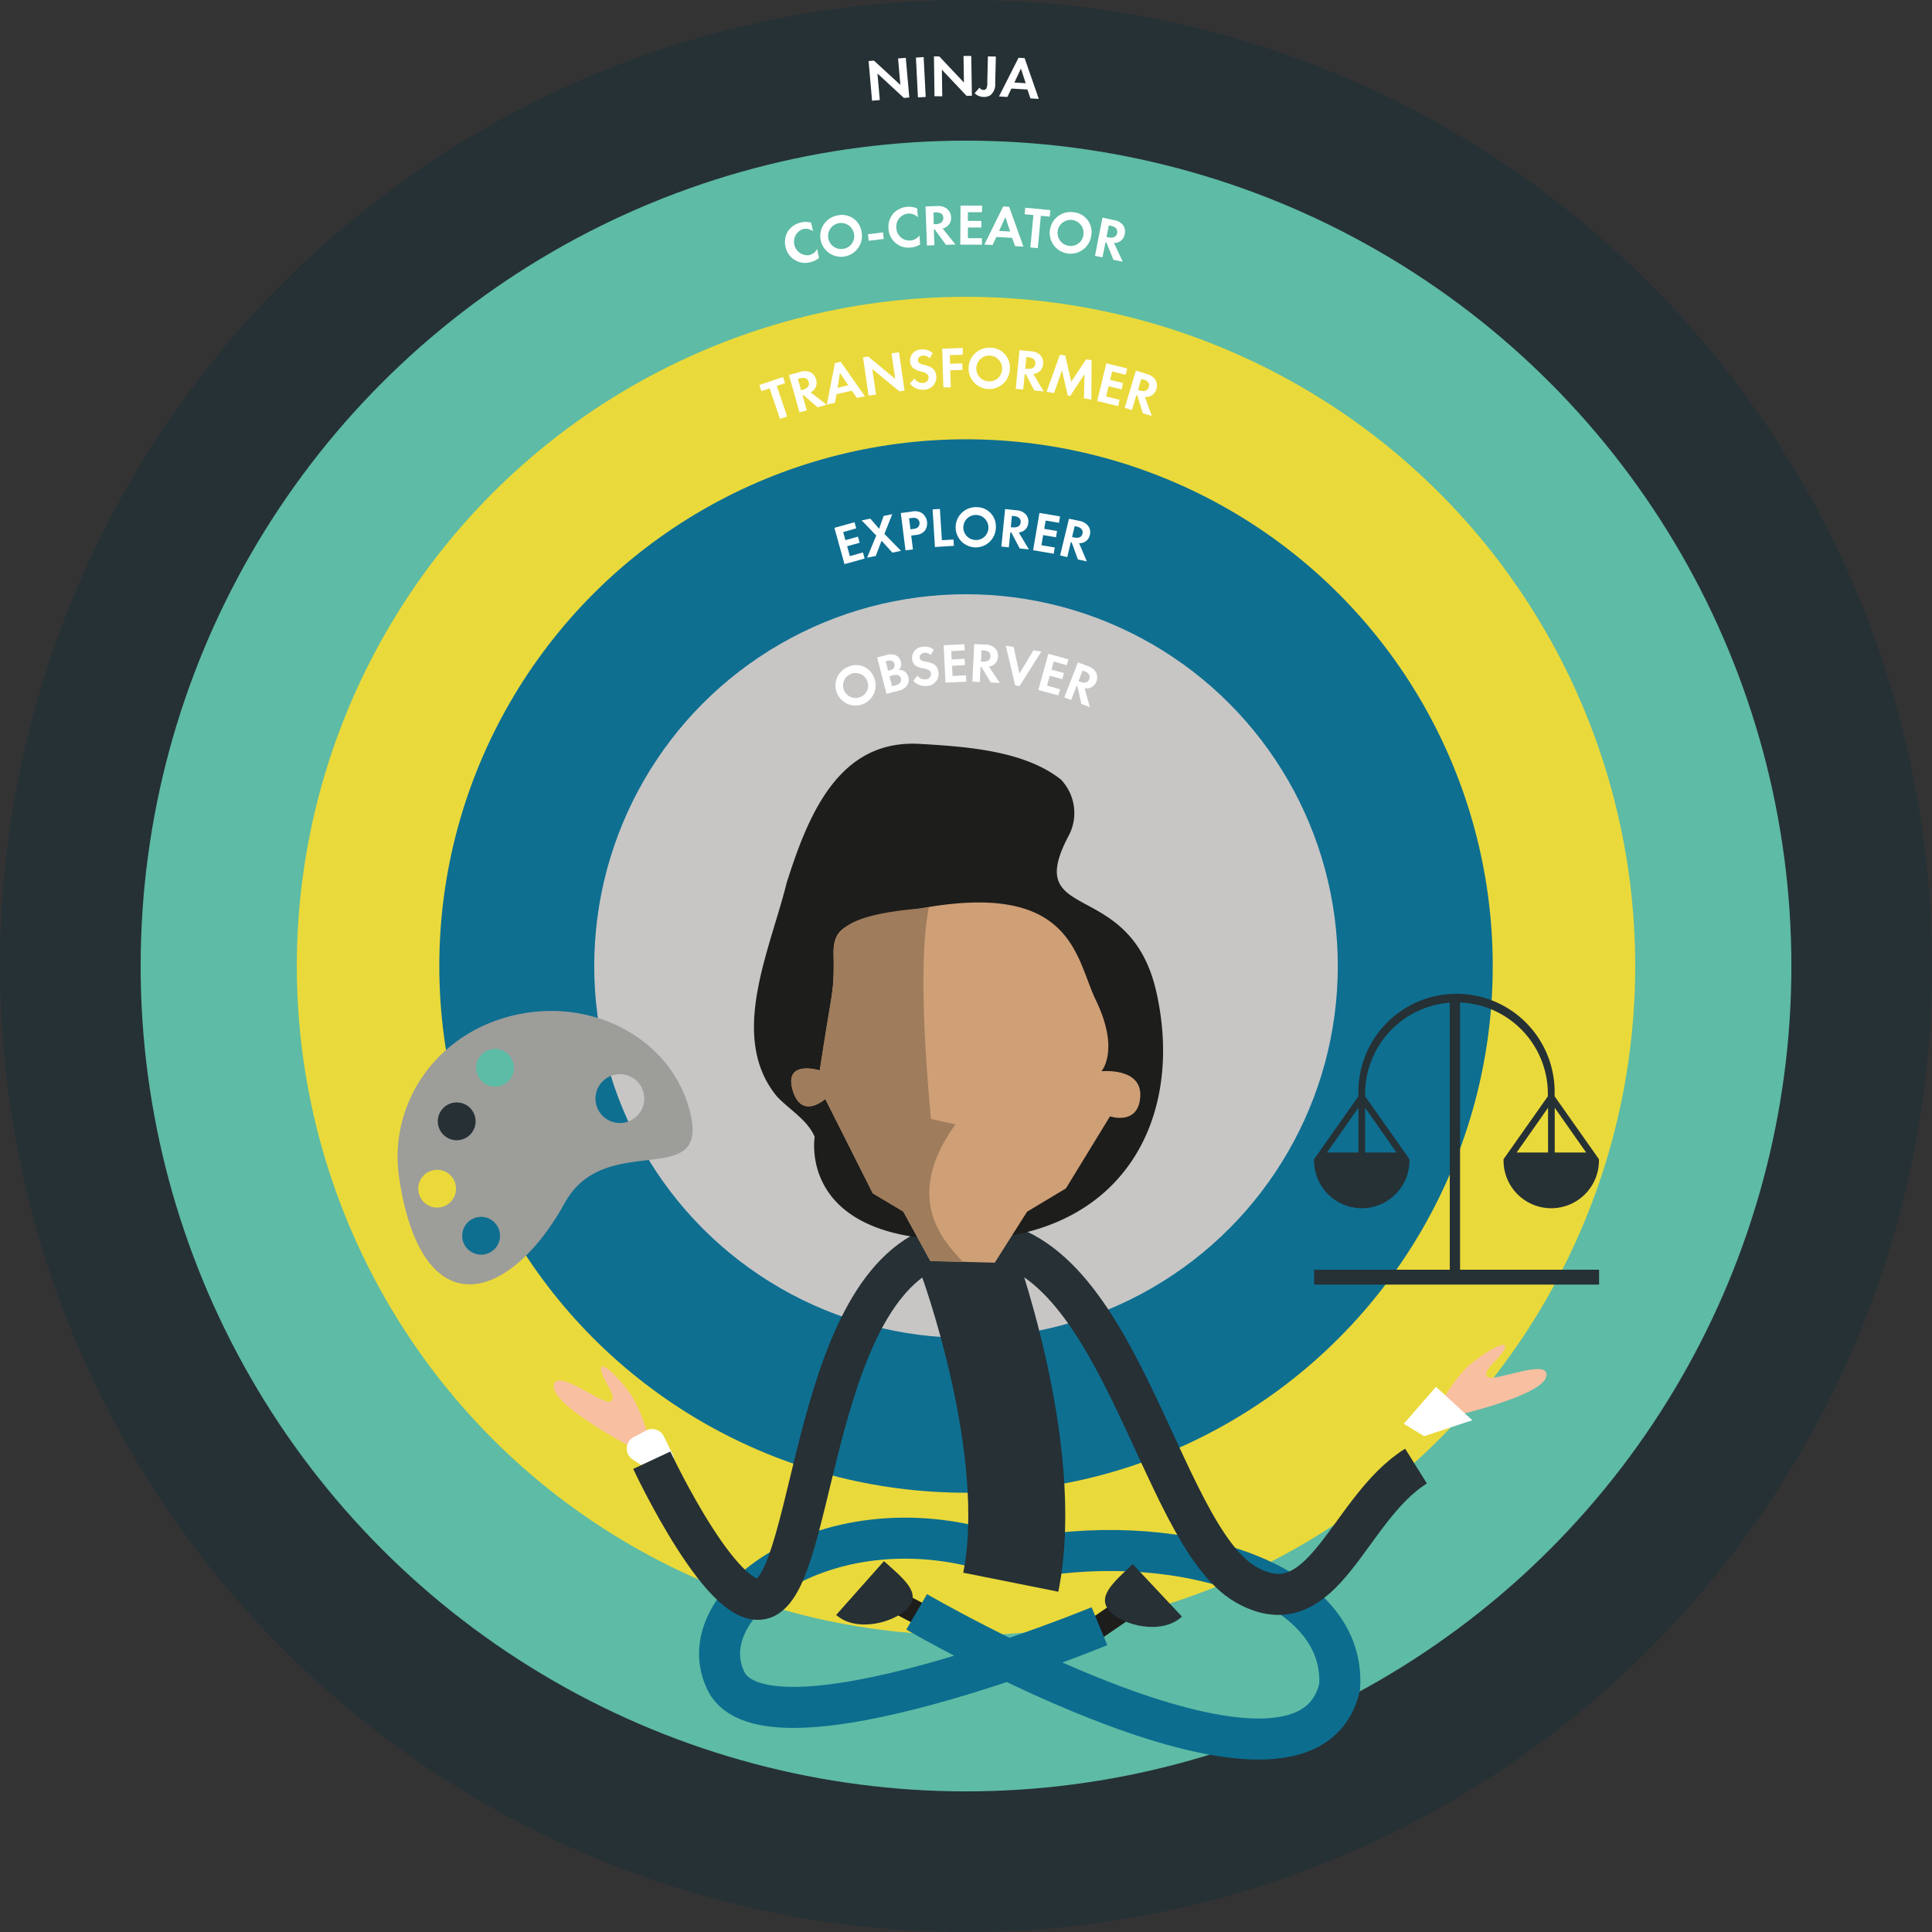
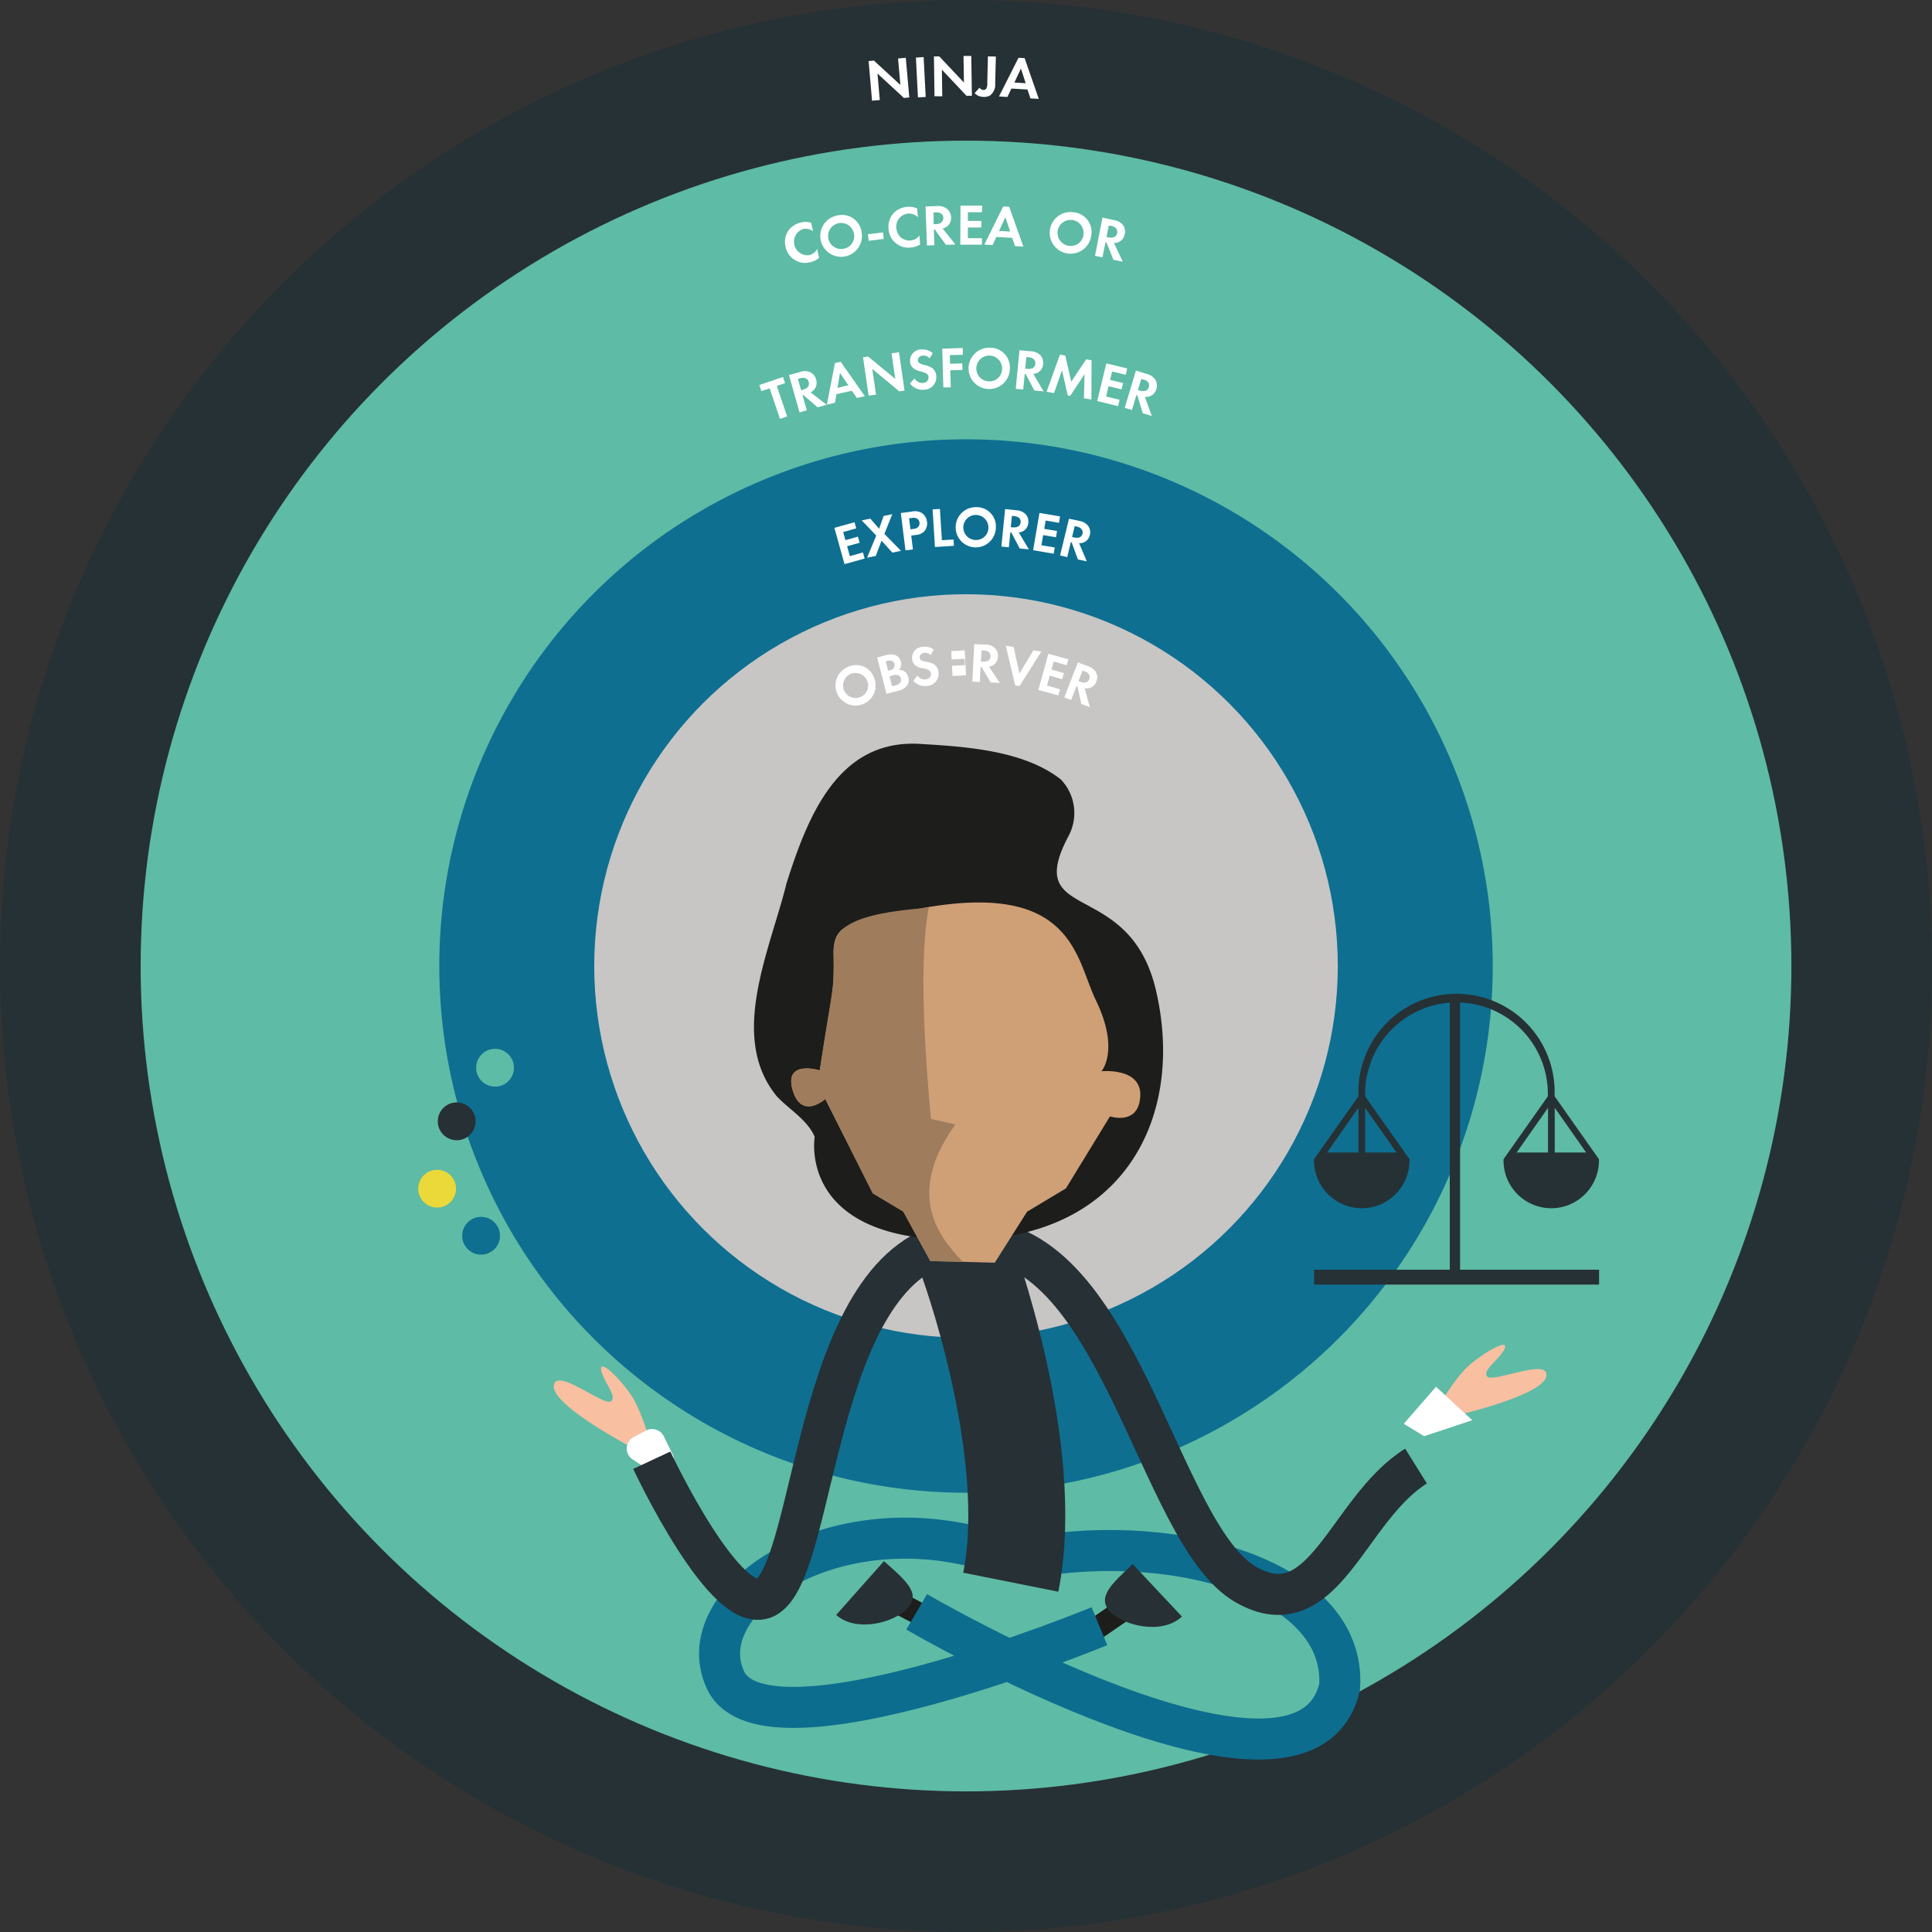
<svg xmlns="http://www.w3.org/2000/svg" viewBox="0 0 517.99 517.99">
  <rect x="0" y="0" width="517.99" height="517.99" fill="#333333" stroke="none" />
  <defs>
    <style>.cls-1{fill:#263135;}.cls-2{fill:#5ebba5;}.cls-3{fill:#ead93b;}.cls-4{fill:#0e6f91;}.cls-5{fill:#c7c6c5;}.cls-6{fill:#fff;}.cls-11,.cls-12,.cls-7,.cls-8{fill:none;stroke-miterlimit:10;}.cls-7{stroke:#1d1d1b;stroke-width:6px;}.cls-8{stroke:#0c6d8f;}.cls-12,.cls-8{stroke-width:11px;}.cls-9{fill:#f8bfa1;}.cls-10{fill:#263035;}.cls-11,.cls-12{stroke:#263035;}.cls-11{stroke-width:26px;}.cls-13{fill:#1d1d1b;}.cls-14{fill:#cf9f76;}.cls-15{fill:#9e7c5c;}.cls-16{fill:#9d9d9a;}.cls-17{fill:#5dbca5;}.cls-18{fill:#ead939;}.cls-19{fill:#0f6f90;}</style>
  </defs>
  <g id="Laag_2" data-name="Laag 2">
    <circle class="cls-1" cx="259" cy="259" r="259" />
    <circle class="cls-2" cx="259" cy="259" r="221.29" />
-     <circle class="cls-3" cx="259" cy="259" r="179.42" />
    <circle class="cls-4" cx="259" cy="259" r="141.22" />
    <circle class="cls-5" cx="259" cy="259" r="99.68" />
    <path class="cls-6" d="M233.81,27l-.93-10.63,1.43-.12,7.09,6.52-.62-7.09,2.07-.18.94,10.63-1.44.13-7.09-6.55.62,7.11Z" />
    <path class="cls-6" d="M247.64,15.3,248.19,26l-2.08.11-.54-10.66Z" />
    <path class="cls-6" d="M250.55,25.8l-.15-10.67,1.44,0,6.6,7L258.33,15l2.08,0,.16,10.68-1.44,0-6.6-7,.1,7.14Z" />
    <path class="cls-6" d="M267,15.16l-.18,7.2a3.67,3.67,0,0,1-1.33,3.2,3.23,3.23,0,0,1-1.75.43,3.47,3.47,0,0,1-2.43-1l1.31-1.49a1.25,1.25,0,0,0,1,.61.94.94,0,0,0,.83-.35A3.58,3.58,0,0,0,264.7,22l.17-6.88Z" />
    <path class="cls-6" d="M275.47,24l-4.3-.26L270.09,26l-2.25-.14,5.24-10.37,1.63.1,3.8,10.92-2.24-.13ZM275,22.31l-1.28-3.92-1.75,3.73Z" />
    <path class="cls-6" d="M219.59,69.14a5.44,5.44,0,0,1-2.39,1.17,5.18,5.18,0,0,1-4.06-.58,5.24,5.24,0,0,1-2.52-3.53,5.47,5.47,0,0,1,.74-4.37,5.79,5.79,0,0,1,6.09-2.14L218,62a3.38,3.38,0,0,0-2.72-.59,3.62,3.62,0,0,0,1.67,7,3.2,3.2,0,0,0,2.14-1.66Z" />
    <path class="cls-6" d="M231,62.22a5.59,5.59,0,1,1-6.42-4.47A5.29,5.29,0,0,1,231,62.22Zm-2.07.35a3.49,3.49,0,1,0-2.84,4.14A3.41,3.41,0,0,0,228.94,62.57Z" />
    <path class="cls-6" d="M232.7,62.8l4.05-.49.21,1.75-4.05.49Z" />
    <path class="cls-6" d="M246.7,65.54a5.42,5.42,0,0,1-2.53.82,5.15,5.15,0,0,1-3.94-1.13,5.24,5.24,0,0,1-2-3.85,5.46,5.46,0,0,1,1.34-4.23,5.78,5.78,0,0,1,6.33-1.27l.2,2.38a3.38,3.38,0,0,0-2.61-1,3.5,3.5,0,0,0-3.16,3.93,3.46,3.46,0,0,0,3.84,3.27,3.17,3.17,0,0,0,2.34-1.34Z" />
    <path class="cls-6" d="M251.14,55.25a3.85,3.85,0,0,1,2.69.69A3,3,0,0,1,255,58.25a2.88,2.88,0,0,1-1.14,2.51,3,3,0,0,1-1.13.5l3.43,4.29-2.54.09-3-4.1h-.25l.15,4.2-2,.08-.38-10.47Zm-.81,4.85.58,0c.39,0,2-.12,2-1.66s-1.66-1.51-2-1.49l-.61,0Z" />
    <path class="cls-6" d="M263.27,56.89l-3.77,0,0,2.34,3.61,0V61l-3.61,0,0,2.86,3.77,0V65.6l-5.81,0,.07-10.47,5.81,0Z" />
    <path class="cls-6" d="M271.35,63.76l-4.22-.22-1,2.15-2.21-.12,5.05-10.22,1.6.09,3.82,10.68L272.16,66Zm-.51-1.69-1.29-3.84-1.69,3.69Z" />
-     <path class="cls-6" d="M279.06,57.86l-.81,8.67-2-.19.82-8.68-2.35-.22.17-1.75,6.72.64-.16,1.75Z" />
    <path class="cls-6" d="M292.58,63.11a5.59,5.59,0,1,1-4.77-6.21A5.3,5.3,0,0,1,292.58,63.11Zm-2.08-.3a3.49,3.49,0,1,0-3.95,3.09A3.41,3.41,0,0,0,290.5,62.81Z" />
    <path class="cls-6" d="M298.57,59A3.86,3.86,0,0,1,301,60.23a3,3,0,0,1,.56,2.51,2.83,2.83,0,0,1-2.89,2.41l2.35,5-2.49-.49L296.64,65l-.25,0L295.58,69l-2-.4,2-10.27Zm-1.9,4.53.57.12c.38.07,2,.34,2.28-1.17s-1.27-1.85-1.64-1.92l-.6-.12Z" />
    <path class="cls-6" d="M208.27,103.47l2.77,8.19-1.92.65-2.77-8.19-2.21.75-.56-1.65,6.35-2.15.56,1.65Z" />
    <path class="cls-6" d="M214.42,99.76a3.81,3.81,0,0,1,2.76,0,3,3,0,0,1,1.63,2,2.82,2.82,0,0,1-1.48,3.43l4.31,3.33-2.43.68-3.8-3.26-.24.07,1.14,4-1.95.55-2.83-10Zm.36,4.87.55-.16c.38-.1,1.91-.59,1.49-2.06s-1.95-1.06-2.31-1l-.59.17Z" />
    <path class="cls-6" d="M228.38,104.77l-4.1.9-.43,2.33-2.15.47,2.15-11.12L225.4,97l6.48,9.23-2.14.47Zm-.93-1.49L225.2,100l-.65,4Z" />
    <path class="cls-6" d="M232.88,106.07l-1.49-10.28,1.38-.2,7.26,6-1-6.86,2-.29,1.49,10.29-1.39.2-7.26-6,1,6.87Z" />
    <path class="cls-6" d="M249.21,96.09a2,2,0,0,0-1.76-.75c-1.09.09-1.38.8-1.34,1.32a.9.9,0,0,0,.38.68,3.62,3.62,0,0,0,1.29.49,6.26,6.26,0,0,1,2.18.87,2.83,2.83,0,0,1,1.06,2.11,3.35,3.35,0,0,1-3.34,3.69,4.26,4.26,0,0,1-3.72-1.68l1.22-1.36a2.42,2.42,0,0,0,2.28,1.21,1.46,1.46,0,0,0,1.49-1.56,1.23,1.23,0,0,0-.48-.9,4.67,4.67,0,0,0-1.66-.63,5,5,0,0,1-1.79-.77A2.37,2.37,0,0,1,244,97a3,3,0,0,1,3.08-3.3,4,4,0,0,1,3,1Z" />
    <path class="cls-6" d="M258.15,95.11l-3.49.1.07,2.32,3.27-.1.05,1.75-3.27.1.14,4.58-2,0-.3-10.38,5.51-.17Z" />
    <path class="cls-6" d="M270.76,98.84a5.54,5.54,0,1,1-5.37-5.61A5.27,5.27,0,0,1,270.76,98.84Zm-2.08-.06a3.46,3.46,0,1,0-3.58,3.47A3.4,3.4,0,0,0,268.68,98.78Z" />
    <path class="cls-6" d="M276.32,94.18a3.81,3.81,0,0,1,2.56,1,3,3,0,0,1,.79,2.43,2.83,2.83,0,0,1-1.46,2.31,3,3,0,0,1-1.17.34l2.78,4.68-2.51-.25L275,100.29l-.25,0-.42,4.15-2-.2,1-10.34Zm-1.45,4.66.57.06c.39,0,2,.15,2.14-1.37s-1.42-1.71-1.8-1.74l-.6-.07Z" />
    <path class="cls-6" d="M284.17,95.09l1.45.25,1.59,7,4-6,1.45.25-.05,10.54-2-.35.17-6.47-3.84,5.83-.67-.11-1.54-6.77-2.13,6.13-2-.35Z" />
    <path class="cls-6" d="M301.81,100.48l-3.63-.88-.55,2.26,3.48.84-.41,1.7-3.48-.84-.67,2.75,3.63.88-.41,1.7-5.6-1.36,2.45-10.1,5.6,1.36Z" />
    <path class="cls-6" d="M307.4,100.25a3.85,3.85,0,0,1,2.32,1.5,3,3,0,0,1,.32,2.54,2.84,2.84,0,0,1-1.87,2,3,3,0,0,1-1.22.11l1.86,5.12-2.42-.72-1.47-4.8-.24-.07-1.19,4-1.94-.58,3-10Zm-2.31,4.31.56.16c.37.11,1.92.53,2.36-.94s-1.08-2-1.44-2l-.58-.18Z" />
    <path class="cls-6" d="M229.56,141.65l-3.5,1,.61,2.17,3.35-.94.46,1.64-3.36.93.74,2.66,3.5-1,.46,1.64-5.4,1.5-2.71-9.73,5.39-1.5Z" />
    <path class="cls-6" d="M234.93,143.59l-3.9-4.07,2.31-.47,2.36,2.72,1.21-3.44,2.31-.47-2.1,5.29,4.45,4.54-2.32.47-2.9-3.19-1.55,4.09-2.32.46Z" />
    <path class="cls-6" d="M244.48,137.16a3.62,3.62,0,0,1,2.75.43,3.44,3.44,0,0,1,.77,4.64,3.41,3.41,0,0,1-2.43,1.2l-1.26.16.46,3.72-2,.24-1.25-10Zm-.38,4.75.8-.1a2,2,0,0,0,1.23-.48,1.51,1.51,0,0,0,.4-1.24,1.4,1.4,0,0,0-.7-1.07,2.31,2.31,0,0,0-1.42-.14l-.68.08Z" />
    <path class="cls-6" d="M252,136.45l.53,8.39,3.11-.19.11,1.69-5.08.32-.63-10.09Z" />
    <path class="cls-6" d="M267,141.34a5.39,5.39,0,1,1-5.32-5.36A5.12,5.12,0,0,1,267,141.34Zm-2,0a3.36,3.36,0,1,0-3.41,3.44A3.3,3.3,0,0,0,265,141.31Z" />
    <path class="cls-6" d="M272.45,136.81a3.69,3.69,0,0,1,2.48,1,2.84,2.84,0,0,1,.77,2.36,2.77,2.77,0,0,1-1.42,2.25,2.81,2.81,0,0,1-1.14.33l2.71,4.55-2.45-.25-2.27-4.31-.24,0-.41,4-2-.2,1-10.06ZM271,141.34l.56.06c.37,0,1.93.15,2.08-1.33s-1.38-1.67-1.75-1.7l-.59-.06Z" />
    <path class="cls-6" d="M283.93,140.18l-3.58-.62-.38,2.23,3.43.58-.28,1.68-3.44-.59-.46,2.72,3.58.61-.29,1.67-5.52-.94,1.7-10,5.52.94Z" />
    <path class="cls-6" d="M289.43,139.67a3.64,3.64,0,0,1,2.32,1.34,2.85,2.85,0,0,1,.44,2.44,2.74,2.74,0,0,1-1.7,2,2.68,2.68,0,0,1-1.18.17l2.07,4.88L289,150l-1.67-4.57-.24-.06-.95,4-1.91-.46,2.37-9.83Zm-2,4.29.55.14c.36.08,1.89.41,2.24-1s-1.15-1.83-1.5-1.92l-.58-.14Z" />
    <path class="cls-6" d="M234.34,181.69a5.38,5.38,0,1,1-6.94-2.91A5.1,5.1,0,0,1,234.34,181.69Zm-1.88.75a3.35,3.35,0,1,0-1.84,4.46A3.29,3.29,0,0,0,232.46,182.44Z" />
    <path class="cls-6" d="M237.58,175.65a4,4,0,0,1,2.54,0,2.62,2.62,0,0,1,1.42,1.79,2.14,2.14,0,0,1-.6,2.19,2.39,2.39,0,0,1,1.43.29,2.57,2.57,0,0,1,1.17,1.65,2.68,2.68,0,0,1-.33,2.19,3.69,3.69,0,0,1-2.27,1.42l-3.27.84-2.5-9.75Zm.53,4.18.54-.14A1.33,1.33,0,0,0,239.8,178c-.23-.89-1-1-1.78-.85l-.56.14Zm1.06,4.15.82-.21a2.73,2.73,0,0,0,1.23-.59,1.29,1.29,0,0,0,.31-1.28,1.18,1.18,0,0,0-1-.93,3.22,3.22,0,0,0-1.35.14l-.7.18Z" />
    <path class="cls-6" d="M249.54,175.64a2,2,0,0,0-1.76-.61c-1,.16-1.28.86-1.2,1.37a.87.87,0,0,0,.41.63,3.65,3.65,0,0,0,1.28.39,5.78,5.78,0,0,1,2.17.7,2.74,2.74,0,0,1,1.16,2,3.23,3.23,0,0,1-3,3.78,4.17,4.17,0,0,1-3.72-1.37l1.09-1.4a2.38,2.38,0,0,0,2.29,1,1.42,1.42,0,0,0,1.34-1.6,1.2,1.2,0,0,0-.52-.84,4.51,4.51,0,0,0-1.65-.51,4.73,4.73,0,0,1-1.79-.62,2.36,2.36,0,0,1-1.07-1.73,2.94,2.94,0,0,1,2.77-3.41,3.88,3.88,0,0,1,3,.75Z" />
-     <path class="cls-6" d="M258.66,174.38l-3.62.18.11,2.25,3.47-.18.09,1.69-3.47.18.14,2.74,3.62-.18.08,1.69-5.58.28L253,173l5.58-.28Z" />
+     <path class="cls-6" d="M258.66,174.38l-3.62.18.11,2.25,3.47-.18.09,1.69-3.47.18.14,2.74,3.62-.18.08,1.69-5.58.28l5.58-.28Z" />
    <path class="cls-6" d="M264.15,172.82a3.69,3.69,0,0,1,2.53.89,2.82,2.82,0,0,1,.88,2.31,2.75,2.75,0,0,1-1.29,2.31,2.87,2.87,0,0,1-1.13.38l2.93,4.4-2.45-.13-2.48-4.17-.24,0-.2,4.05-2-.1.5-10.06ZM263,177.4l.56,0c.38,0,1.93.06,2-1.42s-1.47-1.59-1.83-1.61l-.59,0Z" />
    <path class="cls-6" d="M271.77,173.47l1.55,7.11,3.75-6.23,2.12.35-5.84,9.24-1.17-.19-2.52-10.63Z" />
    <path class="cls-6" d="M286,178.36l-3.49-1-.61,2.17,3.35.93-.45,1.63-3.35-.93-.73,2.65,3.49,1-.45,1.63L278.39,185l2.69-9.71,5.39,1.49Z" />
    <path class="cls-6" d="M291.71,178.61a3.71,3.71,0,0,1,2.13,1.64,2.88,2.88,0,0,1,.11,2.47,2.72,2.72,0,0,1-3.15,1.79l1.4,5.1-2.28-.89L288.87,184l-.22-.08-1.47,3.77-1.83-.71,3.65-9.39Zm-2.56,4,.52.2c.35.14,1.82.66,2.36-.72s-.89-2-1.23-2.1l-.55-.21Z" />
  </g>
  <g id="Laag_1" data-name="Laag 1">
    <line class="cls-7" x1="301.62" y1="431.34" x2="291.32" y2="438.41" />
    <line class="cls-7" x1="239.04" y1="428.8" x2="253.1" y2="436.2" />
    <path class="cls-8" d="M294.77,436s-89.55,37-100.21,14.54,32.49-50.54,77.95-32.25c39.48-8.44,88.46,4,86.67,33.92-9.25,40.73-113.41-20.06-113.41-20.06" />
    <path class="cls-9" d="M171,387.78a3.47,3.47,0,0,1-2.64-.28c-4.61-2.51-20.14-11.32-19.89-15.86.31-5.33,13.17,5.23,15.24,4.11s-2.1-5.48-2.53-8.46,4.51,1.82,7.68,6.21c1.9,2.65,3.49,6.91,4.46,9.89a3.47,3.47,0,0,1-2.32,4.39Z" />
    <path class="cls-6" d="M169.88,385.31l3.34-1.77a3.48,3.48,0,0,1,4.74,1.53l2.42,4.93a3.47,3.47,0,0,1-2.12,4.85l-2.19.65-6.47-4.22A3.47,3.47,0,0,1,169.88,385.31Z" />
    <path class="cls-9" d="M389.9,379.63s23.61-5.36,24.68-10.59-14.06,1.69-15.78.09,3.44-4.77,4.61-7.54-4.83.6-9,4-8.69,11.45-8.69,11.45Z" />
    <polygon class="cls-6" points="394.73 380.78 385.01 371.8 376.37 381.73 381.82 385.06 394.73 380.78" />
    <path class="cls-10" d="M237,418.56c5.44,4.84,10,8.52,6.46,12.5s-13.83,6.75-19.27,1.92Z" />
    <path class="cls-10" d="M303.69,419.36c-5.3,5-9.76,8.79-6.11,12.67s14,6.37,19.31,1.39Z" />
    <path class="cls-11" d="M259,336.71s19.2,51.52,12,87.5" />
    <path class="cls-12" d="M174.75,391.5s20.31,43.4,30.92,36.57c13.82-8.9,12.51-93,53.36-95.56s51.06,78.71,75.05,92.35c21,11.94,27.08-20.25,45.57-31.79" />
    <path class="cls-13" d="M218.43,304.81c-2-4.67-6.79-7.24-10.2-10.93-13-15.93-1.78-39.09,2.65-57.07,5.8-18.35,14-38.64,35.74-37.36,12.31.72,27.93,1.75,37.8,9.53a13,13,0,0,1,2,15.28C274,247.89,302.8,235,309.94,265.57c8,34.5-9.11,68.22-55.24,66.84C213.81,331.49,218.43,304.81,218.43,304.81Z" />
    <path class="cls-14" d="M266.71,338.54l8.67-13.68,10.41-6.24,11.81-19.31s7.63,2.59,8.12-5.31-10.42-6.79-10.42-6.79,5.09-5.55-1.56-19.2c-5.32-10.93-5.91-32-46.86-24.46-18.55,3.39-23.53,3.81-23.4,12.16.16,11-.2,8.77-3.7,31.28,0,0-9.65-3-7.28,5.23s8.76,2.42,8.76,2.42L234,319.94l8.17,4.87,7.26,13.27Z" />
    <path class="cls-15" d="M249.6,300l6.55,1.48c-14.75,20.44-2.24,32.1,2,36.86l-8.7-.22-7.26-13.27L234,319.94l-12.71-25.3s-6.41,5.78-8.76-2.42,7.28-5.23,7.28-5.23c3.3-22.69,4-21,3.7-31.28-.21-6.6,4-10.49,23.4-12.16a14.71,14.71,0,0,0,2-.31C249.64,243,245.1,251.87,249.6,300Z" />
-     <path class="cls-16" d="M151.46,322.45c10.69-19.31,37.91-3.49,33.82-23.12S160.34,267.44,138.73,272,104.1,295.81,107,315.65C112.92,355.84,136.37,349.71,151.46,322.45Zm8.33-26.57a6.54,6.54,0,1,1,7.74,5.07A6.55,6.55,0,0,1,159.79,295.88Z" />
    <circle class="cls-17" cx="132.73" cy="286.27" r="5.07" />
    <circle class="cls-10" cx="122.45" cy="300.64" r="5.07" />
    <circle class="cls-18" cx="117.2" cy="318.7" r="5.07" />
    <circle class="cls-19" cx="128.99" cy="331.32" r="5.07" />
    <path class="cls-1" d="M391.46,268.78A24.53,24.53,0,0,1,415,293.27h0v.66l-11.88,16.86h0a12.79,12.79,0,1,0,25.57,0h0l-11.88-16.86v-.66h0a26.31,26.31,0,1,0-52.61,0v.66l-11.88,16.86h0a12.79,12.79,0,1,0,25.57,0h0L366,293.93v-.66a24.54,24.54,0,0,1,22.7-24.44v71.59H352.33v4h76.4v-4H391.46ZM415.05,309h-8.42l8.42-12Zm1.79-12,8.42,12h-8.42Zm-52.63,12h-8.42l8.42-12Zm10.21,0H366V297Z" />
  </g>
</svg>